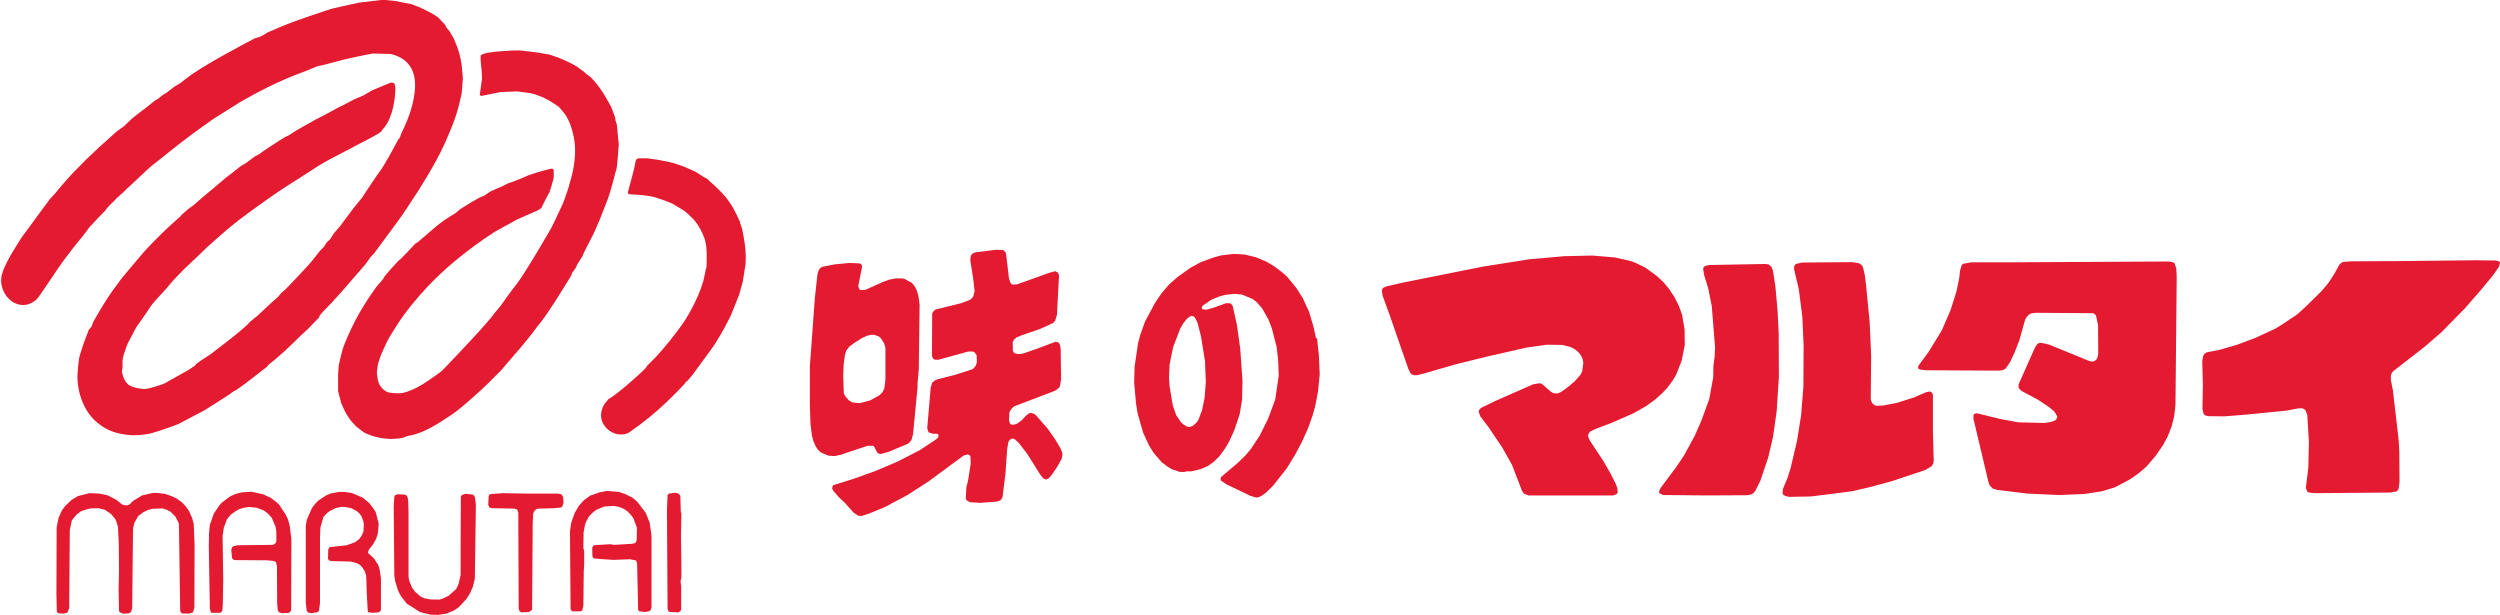
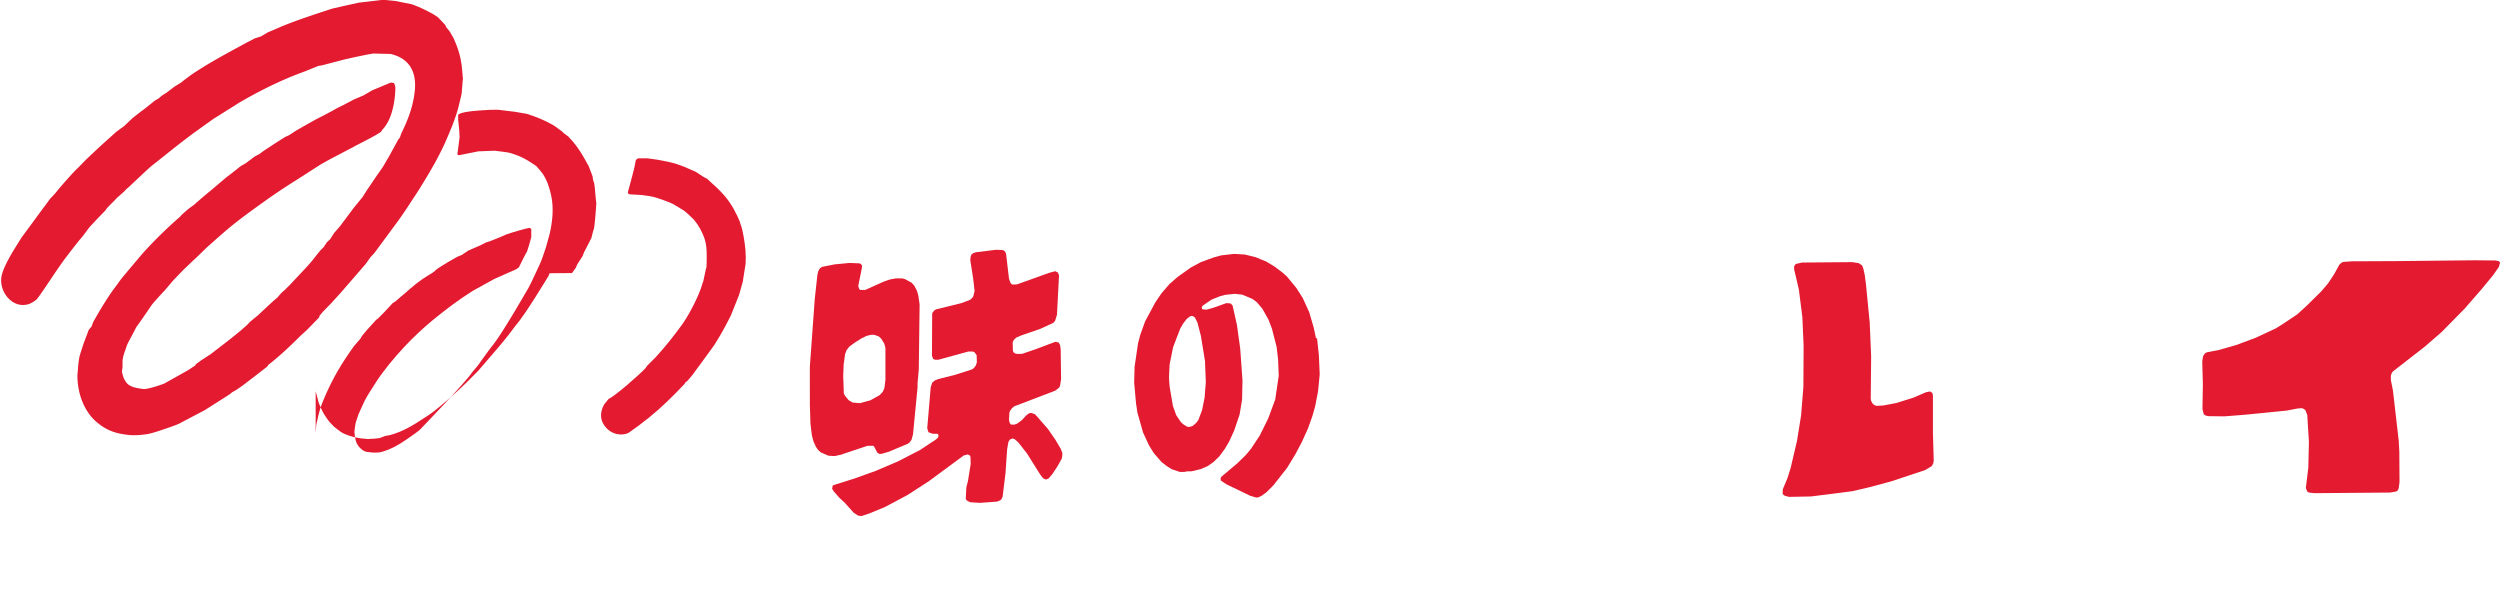
<svg xmlns="http://www.w3.org/2000/svg" id="_レイヤー_2" data-name="レイヤー 2" viewBox="0 0 121.41 29.86">
  <defs>
    <style>.cls-1{fill:#e31a30;stroke-width:0}</style>
  </defs>
  <g id="_レイヤー_1-2" data-name="レイヤー 1">
    <path class="cls-1" d="M51.51 21.79l-.26-.44-.36-.52-.55-.63-.09-.09-.18-.06-.09.02-.15.11-.2.22-.23.17-.13.05h-.17l-.06-.07-.04-.15.02-.37.04-.09.09-.12.11-.09 1.99-.76.19-.15.04-.09.05-.32-.02-1.46-.03-.2-.07-.12-.16-.03-.99.37-.61.21-.22.01-.12-.02-.08-.05-.04-.08-.01-.42.06-.12.12-.11.26-.11.9-.31.63-.29.09-.1.09-.29.1-1.91-.05-.14-.13-.07-.3.08-1.56.56-.21.01-.05-.02-.06-.07-.07-.2-.14-1.19-.03-.09-.06-.07-.08-.04-.32-.01-.98.12-.14.05-.07.06-.04.09-.02.18.14.89.07.61-.06.25-.05.08-.11.1-.42.16-1.22.3-.08.04-.08.09-.04.08-.01 2.05.06.15.09.04h.16l1.46-.4h.22l.08.04.1.14.01.35-.05.15-.11.14-.08.05-.81.26-.83.21-.15.06-.13.1-.08.23-.17 2 .06.19.19.07.27.01.03.08-.02.09-.09.09-.8.53-1.07.55-1.08.46-1.03.37-1.02.32-.03.03-.03.14.07.12.28.32.26.24.43.48.22.15.17.02.39-.13.75-.31 1.09-.58 1.05-.68 1.68-1.24.19-.05.09.03.05.08.01.35-.13.82-.08.31-.03.57.05.07.16.09.48.03.83-.06.15-.06.06-.05.06-.13.14-1.13.08-1.17.06-.35.07-.12.14-.06.1.04.18.16.42.54.64 1.02.14.18.14.06.13-.06.17-.2.24-.36.22-.39.03-.15v-.14l-.08-.2z" />
-     <path class="cls-1" d="M40.9 22.06l1.23-.41h.27l.04.02.17.32.09.05h.11l.35-.1.93-.39.1-.08.08-.12.07-.26.22-2.28v-.2l.06-.67.04-3.15-.06-.42-.07-.25-.13-.25-.13-.14-.31-.17-.14-.04h-.32l-.31.06-.28.1-.89.4h-.25l-.05-.06-.04-.13.18-.9v-.11l-.07-.07-.05-.02-.49-.02-.72.07-.61.12-.11.08-.07.13-.04.15-.13 1.18-.24 3.3V19.66l.03.93.07.56.07.27.12.27.1.15.14.13.37.16.3.02.41-.09zm.07-4.35l.07-.51.07-.19.13-.17.27-.2.33-.21.25-.12.21-.05h.16l.22.08.11.1.15.24.06.21v1.55l-.05.41-.08.18-.15.16-.45.25-.51.14-.35-.03-.19-.11-.17-.2-.07-.13-.03-.85.02-.53zM63.91 16.43l-.11-.52-.22-.75-.31-.68-.31-.49-.46-.56-.2-.18-.41-.31-.4-.24-.51-.21-.53-.13-.52-.03-.61.07-.37.1-.63.23-.5.27-.63.45-.4.35-.38.44-.3.44-.5.93-.23.64-.11.41-.17 1.15-.02.78.09 1 .07.46.27.95.29.63.23.37.38.44.26.2.24.15.39.13h.21l.15-.03h.2l.46-.11.34-.15.27-.19.28-.27.28-.38.21-.36.24-.53.26-.77.12-.72.02-.93-.11-1.55-.16-1.15-.21-.94-.09-.1-.21-.02-.64.23-.33.09-.2-.02-.03-.08.04-.09.44-.3.4-.16.26-.07.47-.05.36.04.5.21.21.16.27.32.29.52.17.44.23.9.07.61.03.78-.17 1.15-.34.92-.41.83-.43.65-.25.3-.41.4-.76.64-.05.07v.11l.04.04.24.16 1.16.56.27.08h.1l.19-.09.22-.16.34-.34.66-.84.42-.69.3-.57.3-.66.22-.62.13-.46.14-.73.08-.82-.04-.92-.09-.84zm-5.39 1.16l.04.96-.06.76-.12.6-.18.48-.1.14-.17.15-.14.05h-.12l-.2-.12-.12-.11-.23-.34-.16-.45-.16-.94-.03-.43.03-.64.17-.84.35-.91.14-.24.17-.22.14-.11.09-.04.09.02.08.06.12.24.17.65.21 1.29zM35.95 10.81c-.2-.47-.43-.92-.77-1.31q-.3-.34-.65-.64l-.19-.18-.16-.08-.4-.26-.55-.24-.42-.15c-.14-.05-.58-.14-.86-.19l-.5-.07h-.47l-.1.08c-.06.34-.1.5-.19.83l-.2.74c0 .08.07.1.13.1l.53.03c.25.03.49.06.72.13.12.04.66.22.82.31 0 0 .52.31.53.32l.21.18.27.26c.23.27.4.59.52.93.08.25.1.51.1.77 0 .16 0 .57-.01.6q-.03.08-.08.34l-.08.37c-.02.03-.03.05-.06.17l-.06.18q-.12.32-.26.61c-.19.39-.4.78-.65 1.13-.4.55-.81 1.07-1.27 1.57l-.41.41-.1.14c-.28.3-1.51 1.38-1.78 1.48l-.22.27c-.23.42-.21.82.13 1.17.15.15.34.25.55.28.16.03.42 0 .55-.1.65-.45 1.26-.94 1.83-1.49.29-.28.57-.56.84-.85l.05-.08.11-.09.22-.26s.51-.69.85-1.16l.23-.32.28-.46q.09-.15.23-.41l.28-.54.4-1 .18-.64.14-.88c.03-.46-.02-.9-.1-1.34-.04-.22-.08-.44-.17-.64zM27.78 13.26l.18-.25.08-.18.25-.39.07-.18.36-.7c.26-.49.57-1.3.81-1.93.04-.1.22-.7.28-.95q.08-.34.12-.44c.04-.1.12-1.18.12-1.24l-.03-.26q-.04-.53-.07-.71l-.06-.18-.02-.16-.19-.5-.23-.41q-.16-.29-.37-.57t-.33-.39l-.05-.06-.23-.17-.09-.09-.4-.29c-.4-.23-.85-.42-1.3-.56-.05-.01-.43-.07-.58-.1l-.66-.08c-.27-.05-.84 0-1.24.03-.15.01-.87.08-.86.22v.21q.07.6.07.86l-.11.83.07.04.95-.19c.05 0 .78-.03.79-.03.05 0 .62.08.62.08.18.03.35.1.52.16.31.12.6.31.89.51.02.01.3.36.3.36.22.32.34.7.42 1.08.13.61.06 1.26-.08 1.86l-.18.65c-.08.25-.22.67-.34.91l-.18.38c-.09.2-.25.54-.33.68-.42.73-.89 1.52-1.3 2.16-.14.21-.28.43-.44.63-.22.27-.48.65-.72.98l-.27.32c-.29.46-2.51 2.76-2.51 2.76l-.04.04c-.1.09-.43.32-.65.47-.36.25-.75.47-1.17.59-.24.07-.53.04-.77 0-.15-.02-.32-.19-.4-.3-.13-.18-.16-.45-.18-.67 0 0 .05-.46.09-.52l.11-.33.18-.4c.18-.4.21-.44.67-1.16.38-.59.89-1.19 1.37-1.71.43-.46.89-.89 1.37-1.29.62-.51 1.27-1 1.95-1.43l1.05-.58 1.06-.47s.13-.08.14-.1c0 0 .36-.74.39-.75.08-.24.15-.48.21-.71v-.4l-.07-.05c-.1-.01-.94.24-1.15.32l-.32.14-.51.2-.16.05-.25.13-.6.26-.31.21-.22.09-.39.22c-.21.13-.58.35-.64.41-.11.12-.27.21-.41.29-.39.23-.75.54-1.09.84-.15.13-.43.36-.48.41l-.13.08-.11.12s-.64.7-.69.69c-.13.15-.42.46-.42.46l-.26.31-.09.15-.31.36c-.16.22-.31.44-.46.67-.45.69-.82 1.42-1.12 2.19-.08.2-.19.66-.25.95l-.03.42V19l.15.57c.01.04.2.46.26.55.04.07.22.33.28.39l.2.21s.36.29.44.32c.4.18.78.26 1.21.28.14 0 .5-.03.58-.05l.26-.1q.2-.02.43-.1s.24-.09.27-.1c.32-.14.49-.23.8-.42l.59-.38c.34-.22.84-.66 1.23-1.01.42-.37.81-.76 1.2-1.16l.92-1.07q.31-.36.55-.67l.13-.17q.07-.1.18-.24c.31-.36.65-.89.94-1.34q.38-.6.5-.8l.19-.31.05-.13z" />
+     <path class="cls-1" d="M40.9 22.06l1.23-.41h.27l.04.02.17.32.09.05h.11l.35-.1.93-.39.1-.08.08-.12.07-.26.22-2.28v-.2l.06-.67.04-3.15-.06-.42-.07-.25-.13-.25-.13-.14-.31-.17-.14-.04h-.32l-.31.06-.28.1-.89.4h-.25l-.05-.06-.04-.13.18-.9v-.11l-.07-.07-.05-.02-.49-.02-.72.07-.61.12-.11.08-.07.13-.04.15-.13 1.18-.24 3.3V19.66l.03.93.07.56.07.27.12.27.1.15.14.13.37.16.3.02.41-.09zm.07-4.35l.07-.51.07-.19.13-.17.27-.2.33-.21.25-.12.21-.05h.16l.22.08.11.1.15.24.06.21v1.55l-.05.41-.08.18-.15.16-.45.25-.51.14-.35-.03-.19-.11-.17-.2-.07-.13-.03-.85.02-.53zM63.91 16.43l-.11-.52-.22-.75-.31-.68-.31-.49-.46-.56-.2-.18-.41-.31-.4-.24-.51-.21-.53-.13-.52-.03-.61.07-.37.1-.63.23-.5.27-.63.45-.4.35-.38.44-.3.44-.5.93-.23.64-.11.41-.17 1.15-.02.78.09 1 .07.46.27.95.29.63.23.37.38.44.26.2.24.15.39.13h.21l.15-.03h.2l.46-.11.34-.15.27-.19.28-.27.28-.38.21-.36.24-.53.26-.77.12-.72.02-.93-.11-1.55-.16-1.15-.21-.94-.09-.1-.21-.02-.64.23-.33.09-.2-.02-.03-.08.04-.09.44-.3.4-.16.26-.07.47-.05.36.04.5.21.21.16.27.32.29.52.17.44.23.9.07.61.03.78-.17 1.15-.34.92-.41.83-.43.65-.25.3-.41.4-.76.64-.05.07v.11l.04.04.24.16 1.16.56.27.08h.1l.19-.09.22-.16.34-.34.66-.84.42-.69.3-.57.3-.66.22-.62.13-.46.14-.73.08-.82-.04-.92-.09-.84zm-5.39 1.16l.04.96-.06.76-.12.6-.18.48-.1.14-.17.15-.14.05h-.12l-.2-.12-.12-.11-.23-.34-.16-.45-.16-.94-.03-.43.03-.64.17-.84.35-.91.14-.24.17-.22.14-.11.09-.04.09.02.08.06.12.24.17.65.21 1.29zM35.95 10.81c-.2-.47-.43-.92-.77-1.31q-.3-.34-.65-.64l-.19-.18-.16-.08-.4-.26-.55-.24-.42-.15c-.14-.05-.58-.14-.86-.19l-.5-.07h-.47l-.1.08c-.06.34-.1.5-.19.83l-.2.74c0 .08.07.1.13.1l.53.03c.25.03.49.06.72.13.12.04.66.22.82.31 0 0 .52.31.53.32l.21.18.27.26c.23.27.4.59.52.93.08.25.1.51.1.77 0 .16 0 .57-.01.6q-.03.08-.08.34l-.08.37c-.02.03-.03.05-.06.17l-.06.18q-.12.32-.26.61c-.19.39-.4.78-.65 1.13-.4.55-.81 1.07-1.27 1.57l-.41.41-.1.14c-.28.3-1.51 1.38-1.78 1.48l-.22.27c-.23.42-.21.82.13 1.17.15.15.34.25.55.28.16.03.42 0 .55-.1.65-.45 1.26-.94 1.83-1.49.29-.28.57-.56.84-.85l.05-.08.11-.09.22-.26s.51-.69.85-1.16l.23-.32.28-.46q.09-.15.23-.41l.28-.54.4-1 .18-.64.14-.88c.03-.46-.02-.9-.1-1.34-.04-.22-.08-.44-.17-.64zM27.78 13.26l.18-.25.08-.18.25-.39.07-.18.36-.7q.08-.34.12-.44c.04-.1.12-1.18.12-1.24l-.03-.26q-.04-.53-.07-.71l-.06-.18-.02-.16-.19-.5-.23-.41q-.16-.29-.37-.57t-.33-.39l-.05-.06-.23-.17-.09-.09-.4-.29c-.4-.23-.85-.42-1.3-.56-.05-.01-.43-.07-.58-.1l-.66-.08c-.27-.05-.84 0-1.24.03-.15.01-.87.08-.86.22v.21q.07.6.07.86l-.11.83.07.04.95-.19c.05 0 .78-.03.79-.03.05 0 .62.08.62.08.18.03.35.1.52.16.31.12.6.31.89.51.02.01.3.36.3.36.22.32.34.7.42 1.08.13.61.06 1.26-.08 1.86l-.18.65c-.08.25-.22.67-.34.91l-.18.38c-.09.2-.25.54-.33.68-.42.73-.89 1.52-1.3 2.16-.14.21-.28.43-.44.63-.22.27-.48.65-.72.98l-.27.32c-.29.46-2.51 2.76-2.51 2.76l-.04.04c-.1.09-.43.32-.65.47-.36.25-.75.47-1.17.59-.24.07-.53.04-.77 0-.15-.02-.32-.19-.4-.3-.13-.18-.16-.45-.18-.67 0 0 .05-.46.09-.52l.11-.33.18-.4c.18-.4.21-.44.67-1.16.38-.59.89-1.19 1.37-1.71.43-.46.89-.89 1.37-1.29.62-.51 1.27-1 1.95-1.43l1.05-.58 1.06-.47s.13-.08.14-.1c0 0 .36-.74.39-.75.08-.24.15-.48.21-.71v-.4l-.07-.05c-.1-.01-.94.24-1.15.32l-.32.14-.51.2-.16.05-.25.13-.6.26-.31.21-.22.09-.39.22c-.21.13-.58.35-.64.41-.11.12-.27.21-.41.29-.39.23-.75.54-1.09.84-.15.13-.43.36-.48.41l-.13.08-.11.12s-.64.7-.69.69c-.13.15-.42.46-.42.46l-.26.31-.09.15-.31.36c-.16.22-.31.44-.46.67-.45.69-.82 1.42-1.12 2.19-.08.2-.19.66-.25.95l-.03.42V19l.15.57c.01.04.2.46.26.55.04.07.22.33.28.39l.2.21s.36.29.44.32c.4.18.78.26 1.21.28.14 0 .5-.03.58-.05l.26-.1q.2-.02.43-.1s.24-.09.27-.1c.32-.14.49-.23.8-.42l.59-.38c.34-.22.84-.66 1.23-1.01.42-.37.81-.76 1.2-1.16l.92-1.07q.31-.36.55-.67l.13-.17q.07-.1.18-.24c.31-.36.65-.89.94-1.34q.38-.6.5-.8l.19-.31.05-.13z" />
    <path class="cls-1" d="M15.49 15.37l.19-.23.42-.43.48-.53 1.17-1.35.25-.35.18-.19 1.07-1.45q.3-.4.79-1.16c.13-.19.38-.58.4-.62.44-.71.87-1.44 1.21-2.21.21-.48.42-.98.57-1.49.04-.13.2-.8.2-.82l.06-.74-.06-.64-.06-.34c-.06-.26-.14-.52-.25-.77l-.08-.19-.19-.33-.17-.21-.05-.11-.34-.36c-.25-.19-.63-.37-.94-.51l-.33-.13-.8-.16-.61-.06-1.18.14-.36.08c-.28.06-.93.21-.93.21-.82.27-1.63.53-2.42.85l-.7.3-.34.2-.29.09-.42.22c-.92.5-1.9 1.02-2.71 1.58l-.32.24-.15.12-.31.19-.38.29-.21.13-.19.16-.16.09-.5.4c-.1.07-.53.4-.63.49l-.38.36-.36.26-.79.71s-.64.6-.71.67l-.36.37c-.21.19-.66.7-.95 1.04l-.16.2-.26.28-.6.81c-.23.32-.75 1.02-.78 1.06l-.25.4-.22.36c-.2.35-.49.87-.52 1.23-.06.71.57 1.48 1.33 1.25.13-.04.28-.14.38-.22q.07-.06.56-.79c.27-.4.54-.81.82-1.19.22-.29.49-.64.74-.95.04-.02.45-.58.45-.58.16-.17.39-.42.39-.42l.4-.41c0-.06.39-.43.39-.43l.16-.17.35-.31.1-.11.13-.11c.35-.33.75-.71 1.06-.99l.67-.53c.48-.39.97-.77 1.47-1.14l.88-.63s.76-.48.86-.54l.41-.26c.72-.42 1.47-.81 2.23-1.14.34-.15.66-.27 1.01-.4l.61-.25.15-.02 1.11-.29c.39-.09 1.3-.29 1.44-.29l.8.02c.89.2 1.26.83 1.19 1.72-.05.63-.25 1.25-.51 1.82l-.16.34-.06.18-.08.1-.46.84c-.05.08-.29.5-.32.54l-.27.38q-.18.27-.46.68l-.23.36-.41.5-.68.91-.28.32-.2.31-.16.15-.15.23-.18.18-.38.48q-.17.2-.28.32l-.62.66q-.21.23-.42.43l-.18.16-.18.21-.22.19q-.15.14-.25.23l-.48.45-.39.32-.12.13c-.41.39-1.19.98-1.79 1.44l-.46.3-.25.18-.04.07-.35.23-1.14.64c-.16.07-.84.3-1.04.27-.3-.04-.65-.09-.81-.31-.12-.17-.14-.22-.2-.45l-.02-.1.03-.17v-.3c.01-.19.06-.35.13-.54.08-.24.1-.3.17-.43l.38-.72c.06-.07.51-.72.71-1.02.09-.14.45-.52.68-.77l.4-.47.49-.51.41-.39.07-.07c.02 0 .66-.63.66-.63l.25-.22c.22-.2.44-.39.66-.58.63-.54 1.31-1.02 1.98-1.5.48-.34.96-.66 1.46-.97l1.12-.72c.32-.19.66-.37.99-.54.27-.14.87-.46.91-.48.28-.14 1.03-.53 1.09-.61 0 0 .03-.03.05-.08.66-.67.64-2.06.64-2.06 0-.04-.02-.09-.03-.14l-.04-.08-.15-.02-.89.37-.45.26-.45.19-.51.27q-.36.17-.48.25l-.47.25-.43.22q-.17.1-.32.18l-.58.33-.37.24-.18.08-.52.33-.53.35-.22.16-.21.11-.44.33-.23.13-.48.38-.25.19c-.21.18-.72.61-.72.61q-.37.3-.82.7l-.26.19s-.41.34-.41.38a21.6 21.6 0 0 0-1.81 1.77s-.61.72-.86 1.02c-.16.19-.22.26-.35.45l-.21.28c-.29.4-.56.84-.81 1.27l-.19.33-.08.22-.14.17-.2.53c-.07.18-.18.53-.24.73-.04.15-.07.44-.08.57l-.03.39c0 .86.32 1.78 1.01 2.32.45.36.89.5 1.46.56.3.04.69 0 .99-.05q.34-.08.96-.3c.16-.05.56-.2.6-.24l1.16-.61s.84-.53 1.24-.79l.09-.08.2-.11.33-.23.64-.49.54-.42.05-.08.2-.16c.48-.39.92-.81 1.36-1.25l.34-.31.6-.62zM121.4 12.73l-.06-.05-.15-.03-.99-.01-3.77.04-2.21.01-.42.03-.09.04-.1.09-.24.44-.3.46-.34.4-.7.69-.47.43-.72.48-.32.2-.99.46-.91.34-.87.25-.58.11-.11.07-.07.12-.04.25.03 1.13-.02 1.18.06.25.07.06.14.04.79.01 1.02-.08 2.01-.2.52-.1.22-.02.09.04.08.06.09.23.08 1.31-.03 1.26-.12.98.07.17.08.05.26.03 3.68-.03.3-.05.08-.06.04-.1.04-.3-.01-1.49-.03-.53-.28-2.43-.1-.5v-.22l.05-.14.06-.07 1.53-1.19.82-.71 1.13-1.15.81-.93.56-.68.28-.4.06-.2-.01-.04zM93.87 19.19l-.03-.11-.11-.07-.2.04-.6.26-.83.26-.63.12-.32.02-.11-.03-.1-.08-.07-.13-.02-.1.02-2.07-.07-1.64-.18-1.84-.06-.46-.07-.32-.06-.15-.16-.11-.32-.05-2.44.02-.3.07-.08.11v.15l.23.98.17 1.34.06 1.39-.01 1.99-.11 1.38-.2 1.25-.31 1.32-.15.48-.23.55-.01.22.05.06.07.04.19.05 1.07-.02 1.35-.17.68-.09.81-.19 1.04-.28 1.66-.55.32-.19.07-.12.03-.14-.04-1.38v-1.81z" />
-     <path class="cls-1" d="M105.61 12.79l-.07-.05-.2-.04-7.81.04h-1.8l-.39.07-.07.06-.08.26-.04.36-.14.68-.28.88-.42.98-.65 1.06-.5.68-.01.1.02.04.1.04.24.03 3.57.02.2-.03.12-.07.21-.3.23-.49.23-.59.28-1 .08-.13.09-.1.12-.07.23-.03 2.78.02.05.02.09.09.1.47.01 1.4-.05.2-.04.07-.1.08-.1.02-.15-.03-1.96-.8-.36-.08-.12.01-.08.05-.11.16-.8 1.8v.15l.04.07.11.1.79.42.54.36.25.21.15.24-.04.14-.07.06-.19.07-.32.05-1.26-.03-.88-.16-1.14-.28-.14.03-.03.08v.16l.74 3.12.06.13.15.14.19.06 1.48.18 1.54.07 1.23-.05.84-.13.63-.19.72-.38.45-.31.38-.33.45-.53.35-.51.22-.41.2-.51.12-.49.06-.55.06-6.2-.02-.41-.08-.25zM86.33 15.14l-.11-1.23-.12-.77-.07-.18-.14-.12-.17-.02-2.71.05-.19.04-.07.05-.04.08.05.32.2.65.17.85.16 2-.02.47-.06.42-.01.58-.19 1.04-.38 1.05-.33.75-.53.97-.4.59-.72.96-.08.17.02.1.19.08 2.14.02 1.94-.01.19-.04.11-.07.09-.11.24-.48.38-1.13.23-.97.18-1.26.11-1.69-.01-2.13-.05-1.03zM80.98 18.82l.24-.32.18-.3.27-.69.15-.76-.01-.75-.12-.71-.16-.44-.21-.42-.28-.42-.25-.3-.32-.3-.56-.41-.49-.24-.25-.09-.76-.17-1.08-.09-1.35.03-1.7.15-2.28.36-3.85.77-.84.19-.12.06-.07.08-.01.1.04.22.33.91.91 2.62.1.21.07.07.1.04h.16l.43-.11 1.41-.41 1.62-.4 1.85-.42.98-.14.75.01.41.1.21.11.18.15.13.17.08.19.02.16-.05.4-.08.16-.27.31-.31.27-.36.26-.18.08-.21-.02-.13-.08-.42-.37-.1-.03-.32.05-1.84.81-.7.34-.09.1-.02.08.08.23.39.51.68 1.01.47.84.49 1.27.09.12.22.09h4.11l.16-.06.06-.07-.01-.2-.08-.23-.27-.53-.34-.59-.66-1-.07-.17v-.1l.04-.09.06-.07.35-.16.65-.24 1.07-.47.63-.35.44-.32.36-.32.25-.27zM31.35 24.89l-.41-.53-.21-.18-.35-.18-.32-.11-.58-.05-.36.07-.46.16-.3.22-.25.28-.2.34-.17.47-.06.42.03 3.79.07.1h.43l.07-.05.05-.24.02-1.68.02-.29v-.67l-.04-.15.01-.75.07-.37.05-.15.15-.27.17-.17.18-.14.38-.16.47-.03.26.05.22.09.18.12.19.2.1.14.17.46-.01.59-.03.1-.06.06-.15.03-.84.05-.22-.03-.79.05-.07.11.01.43.04.07.04.03.45.04.51.03.79-.03.29.06.05.13.05 2.26.05.08.3.03.17-.03.08-.05.05-.14v-3.46l-.09-.66-.2-.49zM33.06 24.82l-.02-.74-.05-.07-.06-.05-.14-.03-.31.04-.06.07-.03.7.03 4.82.03.1.06.06.43.02.09-.05.05-.08v-1.14l-.03-.24.04-.19v-.67l-.02-1.35.02-1.07-.03-.13zM27.26 24l-.2-.03h-1.48l-1.16-.02-.58.04-.08.04-.03.08-.02.4.05.13.13.04 1.09.02.14.05.05.14.02 4.69.05.11.08.05.38-.02.14-.11.03-4.18.02-.49.07-.14.1-.08.09-.02.74-.02.34-.03.08-.05.06-.19-.03-.29-.08-.12zM18.44 27.67l-.07-.23-.21-.32-.27-.25-.02-.05.05-.14.18-.22.17-.3.08-.26.04-.47-.14-.55-.1-.16-.21-.28-.32-.27-.54-.23-.35-.05h-.27l-.42.08-.22.1-.36.24-.15.15-.17.23-.24.55-.05.29v3.75l.05.4.07.07.16.03.29-.05.07-.06.05-.38v-3.18l.02-.5.15-.51.2-.21.17-.11.21-.1.25-.06h.21l.31.06.25.13.13.11.12.16.08.22.03.15-.02.37-.1.22-.11.14-.19.15-.41.15-.83.09-.07.11-.01.47.06.07.1.03.94.02.3.08.13.07.1.09.15.22.07.22.01.18.02.64.05.92.03.04.19.03.3-.02.08-.05.04-.08v-1.52l-.06-.42zM13.97 25.18l-.11-.21-.31-.47-.13-.12-.28-.21-.38-.17-.55-.12-.45.03-.3.07-.27.12-.42.31-.12.14-.26.38-.2.56-.04.44-.01.58.05 3.04.05.19.04.02h.39l.08-.03.05-.09.02-.3.02-1.19-.03-2.12.06-.41.15-.4.2-.24.34-.23.23-.08.32-.05.36.04.36.14.2.16.17.19.18.43.04.21v.51l-.04.08-.12.08-1.71.02-.2.04-.07.05-.05.13.04.4.05.07.08.03 1.56.01.31.03.13.05.05.21.01 1.78.03.36.05.09.14.05.29-.01.08-.02.07-.07.02-.09.01-3.41-.08-.65-.1-.35zM9.33 25.15l-.16-.35-.15-.21-.19-.2-.25-.18-.21-.1-.33-.12-.37-.05h-.26l-.51.12-.4.24-.23.21-.09.03h-.1l-.15-.04-.27-.22-.42-.22-.41-.09-.49-.02-.55.14-.32.19-.32.31-.15.21-.16.36-.09.46-.01 3.25.02.84.07.07.26.02.16-.04.03-.02.08-.21.03-3.78.09-.45.07-.11.17-.2.21-.16.23-.08.24-.06.38-.01.32.08.29.2.19.22.06.12.09.28.04.85.01 1.28-.02.93.02 1.03.03.05.08.05.1.03.25-.01.12-.06.06-.2.04-3.86.07-.29.19-.33.25-.18.23-.11.21-.05.48-.02.19.06.2.1.24.24.17.34.06 4.2.02.1.07.06.34.01.19-.06.07-.23.01-3.01-.04-1.05-.08-.3zM23.03 24.07l-.08-.05-.35-.04-.17.06-.05.07-.01 2.44v1.37l-.1.44-.11.24-.38.34-.33.15-.14.03-.42-.01-.26-.05-.18-.07-.29-.25-.16-.22-.13-.33-.03-.19v-3.16l-.02-.55-.03-.15-.06-.09-.09-.03-.32-.02-.13.05-.04.07-.03.47.03 3.37.04.26.14.46.14.27.29.37.65.41.5.12.38.01.39-.06.38-.16.22-.15.38-.41.16-.26.14-.31.1-.4.05-3.58-.04-.36-.04-.1z" />
  </g>
</svg>